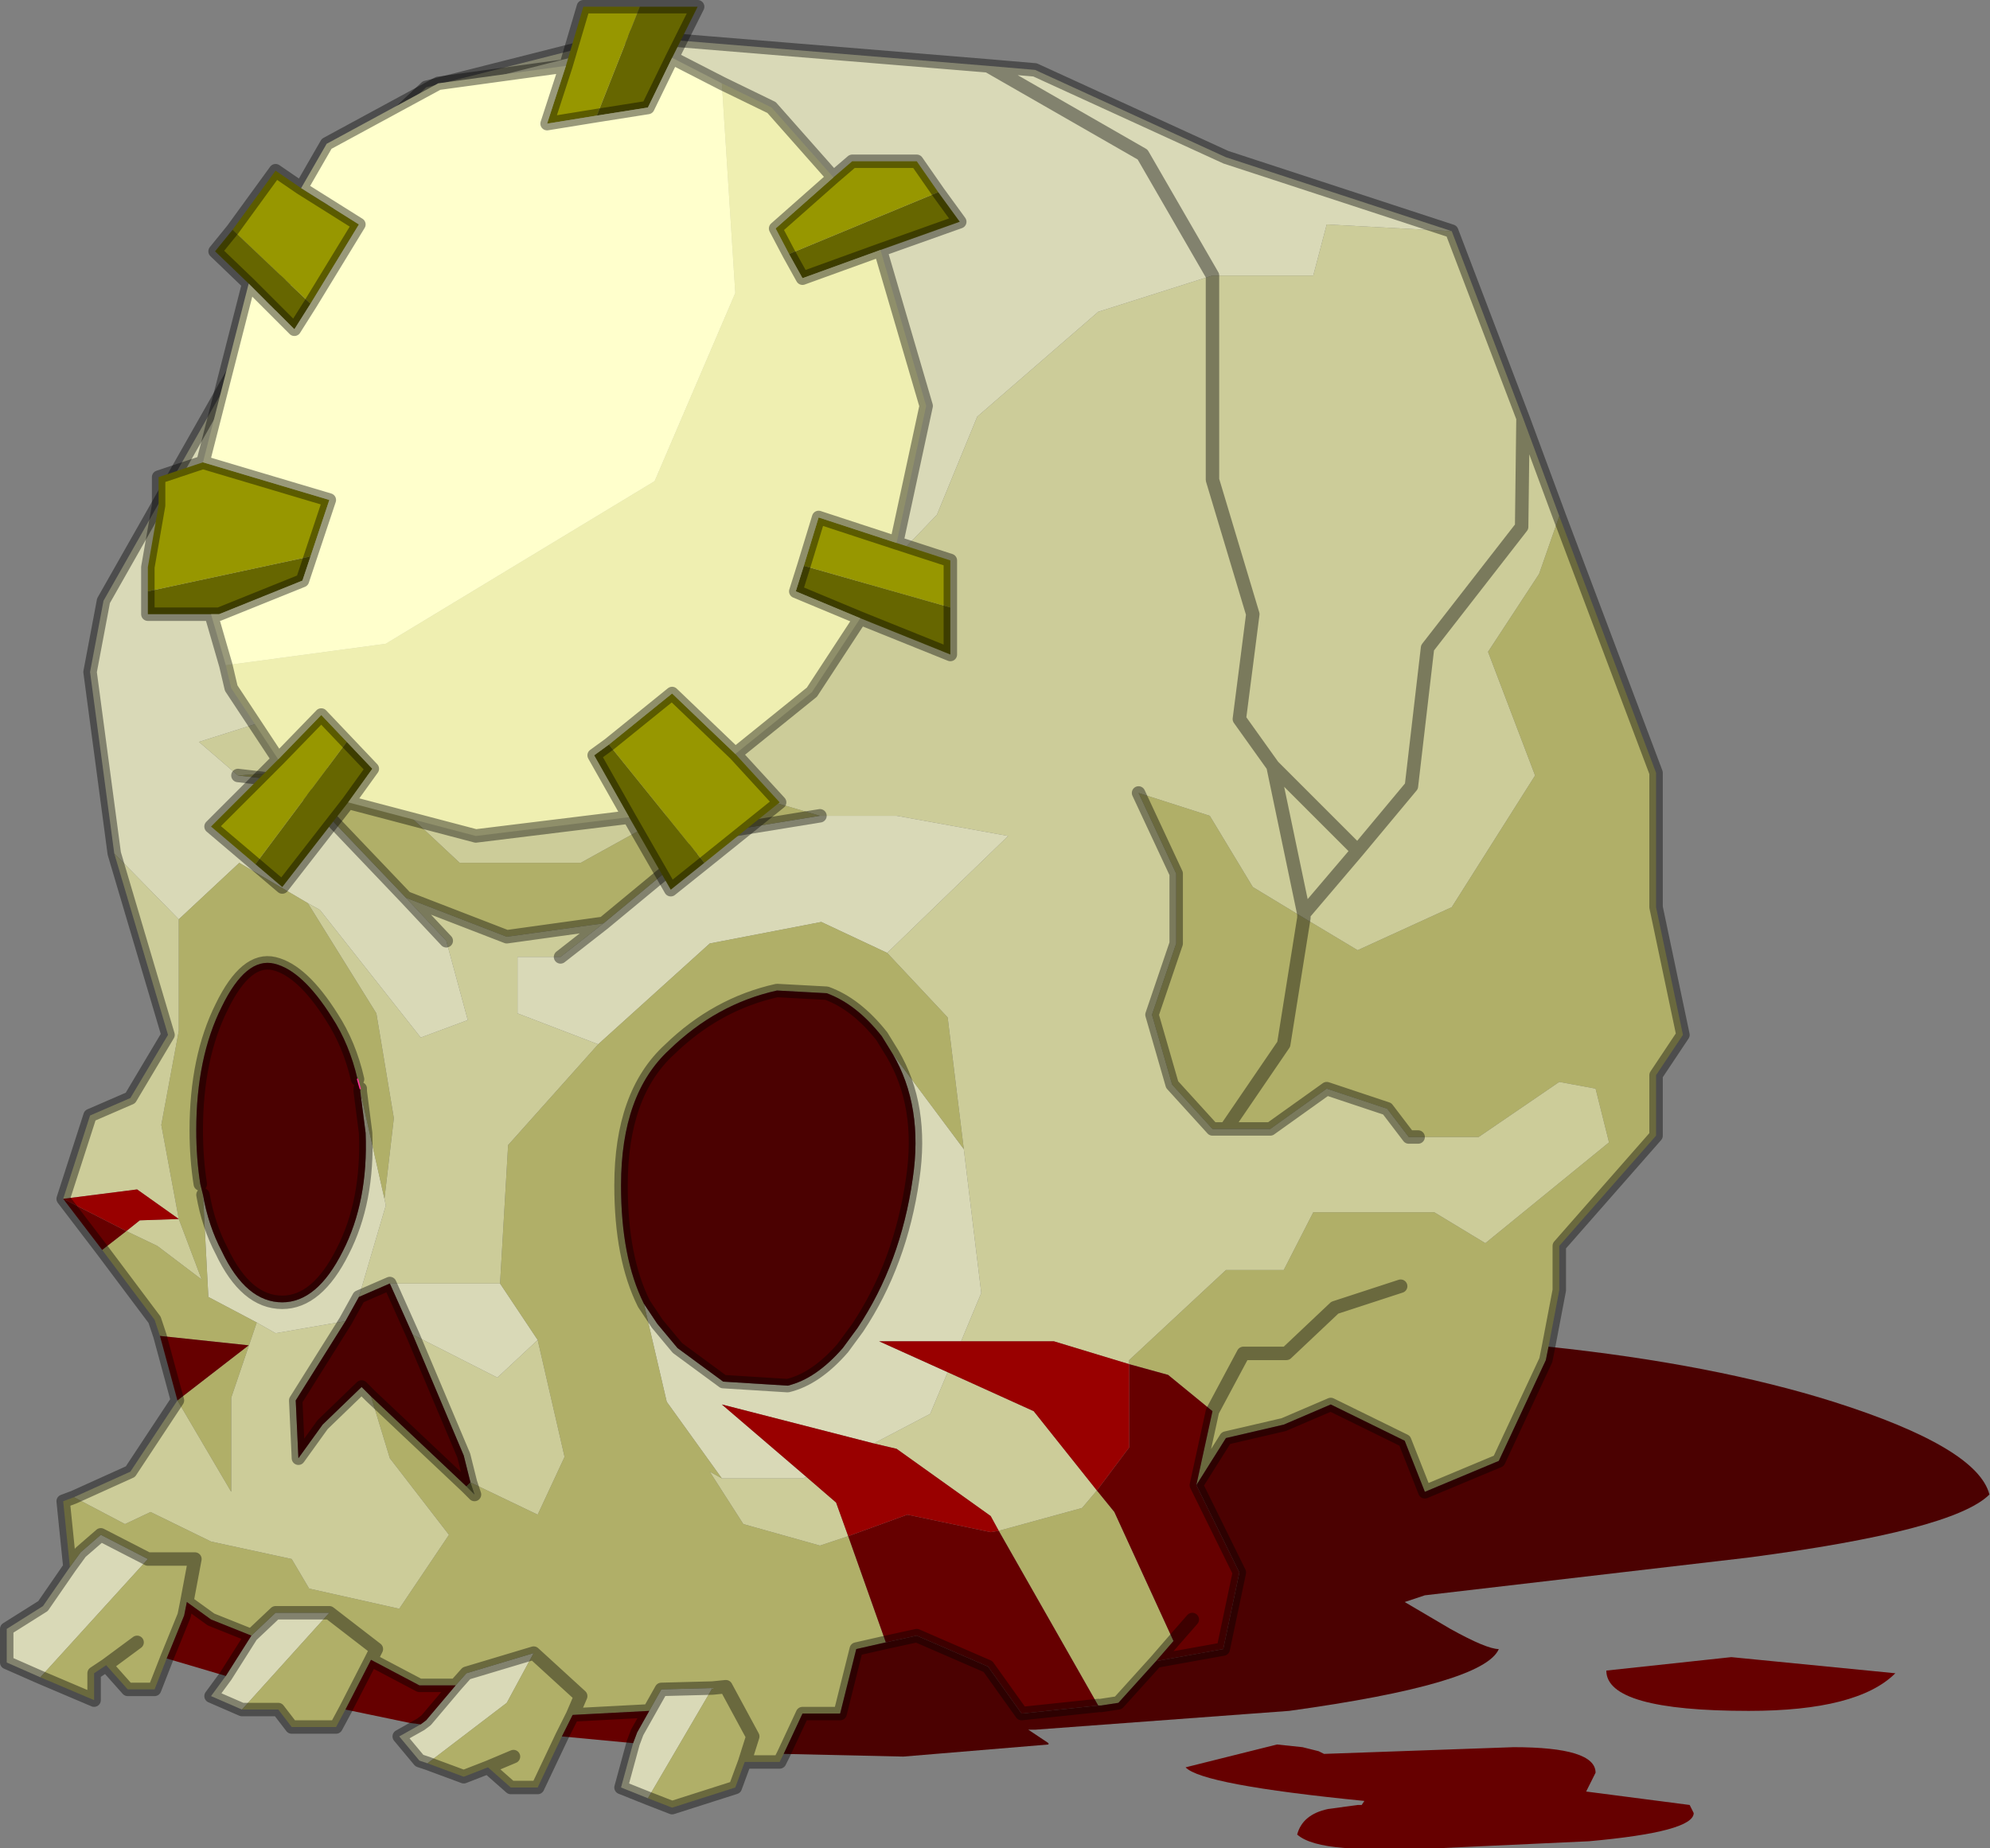
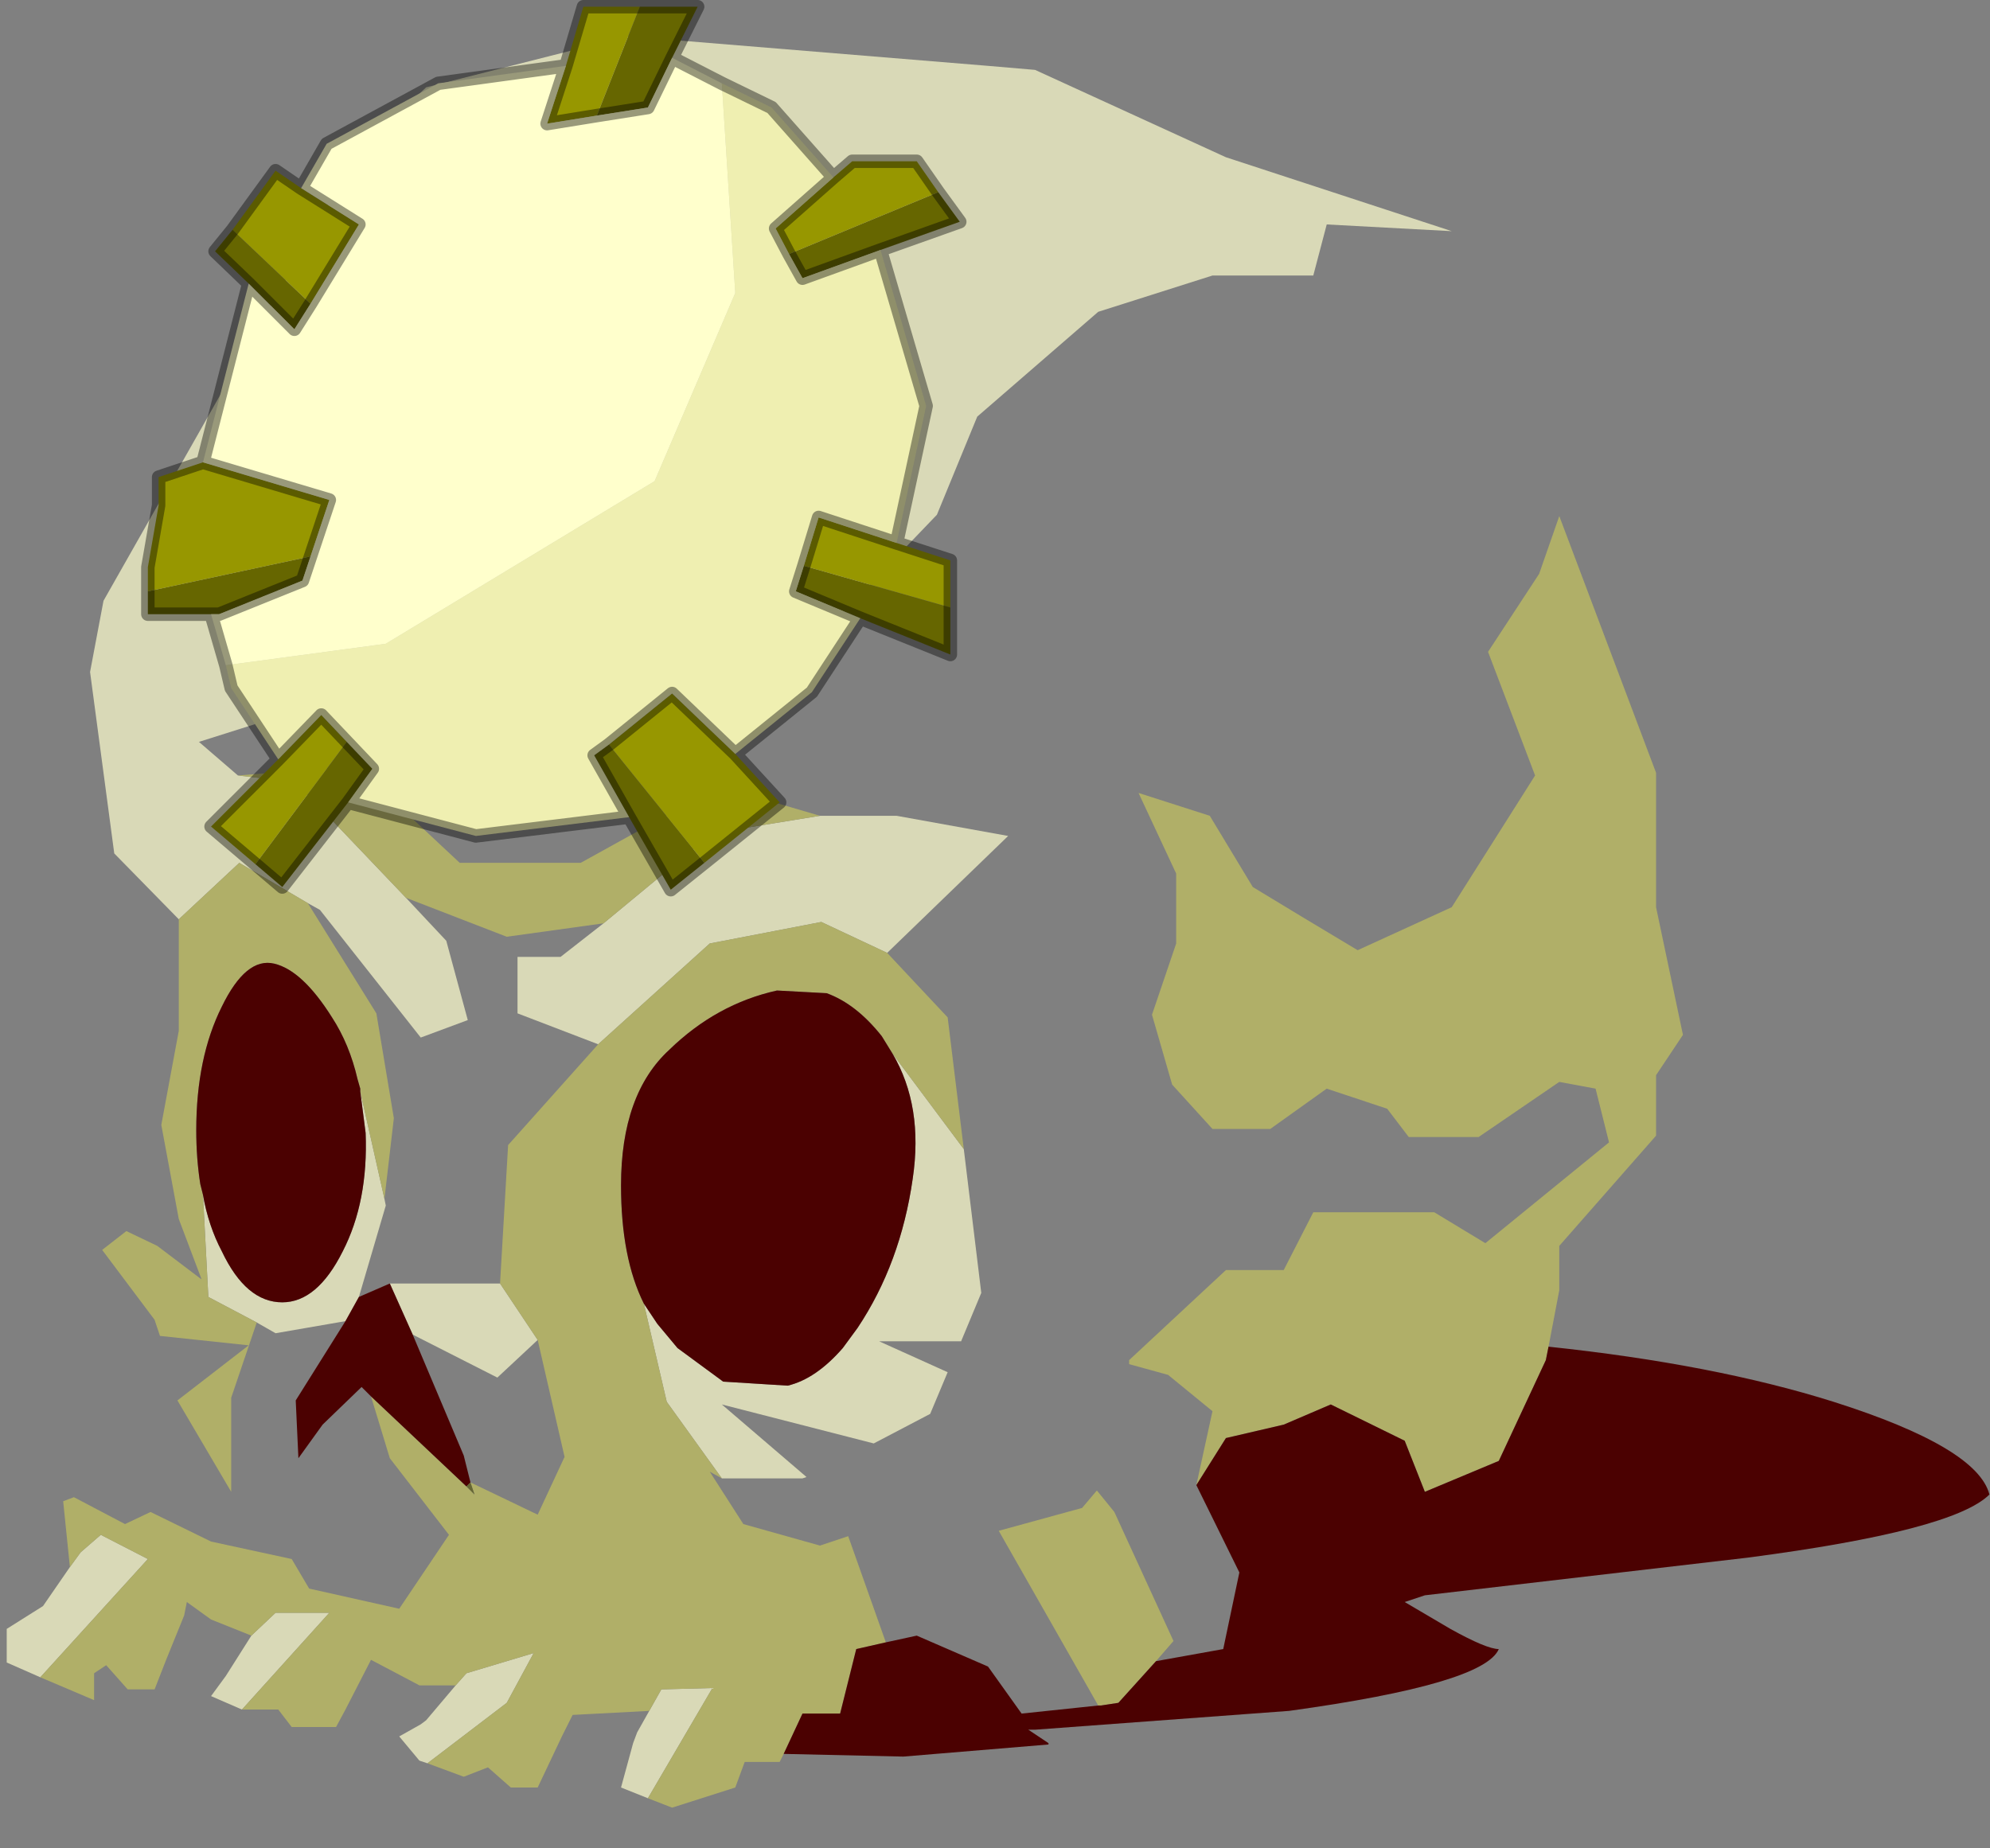
<svg xmlns="http://www.w3.org/2000/svg" xmlns:xlink="http://www.w3.org/1999/xlink" width="132.35px" height="122.95px">
  <rect width="100%" height="100%" fill="#808080" stroke="none" />
  <g transform="matrix(1, 0, 0, 1, -208.55, -138.75)">
    <use xlink:href="#object-0" width="74" height="68.75" transform="matrix(1.788, 0, 0, 1.788, 208.55, 138.75)" />
  </g>
  <defs>
    <g transform="matrix(1, 0, 0, 1, 0.25, 0.25)" id="object-0">
      <use xlink:href="#object-1" width="74" height="68.75" transform="matrix(1, 0, 0, 1, -0.25, -0.25)" />
    </g>
    <g transform="matrix(1, 0, 0, 1, 0.25, 0.25)" id="object-1">
      <path fill-rule="evenodd" fill="#d9d9b7" stroke="none" d="M53.75 8.35L49.1 8.1L48.6 10L44.85 10L42.25 5.5L36.5 2.2L38.25 2.35L45.35 5.6L53.75 8.35M36.5 2.2L42.25 5.5L44.85 10L40.6 11.35L36.1 15.25L34.6 18.9L29.95 23.75L19 27.35L13 25.5L7.15 27.35L8.6 28.6L10.75 28.85L14.85 33.15L16.35 34.75L17.15 37.7L15.4 38.35L11.65 33.6L11.2 33.35L8.65 31.85L6.4 33.95L4 31.5L3.1 24.75L3.6 22.1L13.1 5.35L15.6 3L23.1 1.1L36.5 2.2M23.85 66.65L22.85 66.25L23.3 64.6L23.45 64.2L23.9 63.4L24.35 62.6L26.25 62.55L23.85 66.65M15.65 65.35L15.35 65.25L14.6 64.35L15.4 63.9L15.6 63.75L16.7 62.45L17.1 62L19.6 61.25L18.6 63.1L15.65 65.35M8.75 63.35L7.6 62.85L8.15 62.1L9.1 60.6L10 59.75L12 59.75L8.75 63.35M1.25 62.15L0 61.6L0 60.35L1.35 59.5L2.35 58.05L2.75 57.5L3.5 56.85L5.25 57.75L1.25 62.15M30.25 30.1L33.1 30.1L37.25 30.85L32.75 35.2L30.3 34.05L26.15 34.85L22 38.6L19 37.45L19 35.35L20.6 35.35L22.2 34.1L26.25 30.75L30.25 30.1M35.6 42.5L36.25 47.85L35.5 49.65L32.45 49.65L35 50.8L34.35 52.35L32.25 53.45L26.6 52L29.75 54.7L29.6 54.75L26.6 54.75L24.55 51.9L23.7 48.25L24.2 49L24.95 49.9L26.65 51.15L29.05 51.3Q30.1 51.05 31.1 49.9L31.65 49.15Q33.25 46.75 33.7 43.6Q34.1 40.9 32.95 38.95L35.6 42.5M14.05 44.35L14.1 44.6L13.1 48L12.6 48.9L10 49.35L9.3 48.95L7.5 48L7.3 44.2Q7.5 45.35 8 46.3Q8.9 48.2 10.25 48.2Q11.55 48.2 12.5 46.3Q13.45 44.45 13.35 41.9L13.15 40.35L14.05 44.35M14.25 47.5L18.35 47.5L19.75 49.6L18.25 51L15.1 49.4L14.25 47.5" />
-       <path fill-rule="evenodd" fill="#cccc99" stroke="none" d="M44.85 10L48.6 10L49.1 8.1L53.75 8.35L56.4 15.3L56.35 19.35L52.85 23.85L52.25 29L50.25 31.4L47.1 28.25L45.85 26.5L46.35 22.6L44.85 17.6L44.85 10L44.85 17.6L46.35 22.6L45.85 26.5L47.1 28.25L50.25 31.4L52.25 29L52.85 23.85L56.35 19.35L56.4 15.3L57.75 18.95L57 21.1L55.1 24L56.85 28.6L53.75 33.5L50.25 35.1L48.25 33.9L46.35 32.75L44.75 30.1L42.1 29.25L43.5 32.25L43.5 34.85L42.6 37.5L43.35 40.1L44.85 41.75L45.35 41.75L47 41.75L49.1 40.25L51.35 41L52.15 42.05L52.5 42.05L54.75 42.05L57.75 40L59.1 40.25L59.6 42.25L55 46L53.1 44.85L48.6 44.85L47.5 47L45.35 47L41.75 50.35L41.75 50.5L38.95 49.65L35.5 49.65L36.25 47.85L35.6 42.5L35 37.6L32.75 35.2L37.25 30.85L33.1 30.1L30.25 30.1L26.5 29L21.35 31.85L16.85 31.85L13 28.25L8.6 28.6L7.15 27.35L13 25.5L19 27.35L29.95 23.75L34.6 18.9L36.1 15.25L40.6 11.35L44.85 10M2.5 55.45L4.6 54.5L6.35 51.85L8.35 55.25L8.35 51.75L9.3 48.95L10 49.35L12.6 48.9L10.75 51.85L10.85 54L11.75 52.75L13.2 51.35L13.55 51.7L14.25 54L16.45 56.85L14.6 59.6L11.25 58.85L10.6 57.75L7.6 57.1L5.35 56L4.4 56.45L2.5 55.45M2.1 44.35L3.1 41.25L4.6 40.6L6 38.25L4 31.5L6.4 33.95L6.4 38.1L5.75 41.6L6.4 45.1L7.25 47.35L5.6 46.1L4.45 45.55L4.95 45.15L6.4 45.1L4.85 44L2.1 44.35M47.1 28.25L48.25 33.75L48.25 33.9L48.25 33.75L47.1 28.25M48.25 33.75L50.25 31.4L48.25 33.75M14.85 33.15L18.6 34.6L22.2 34.1L20.6 35.35L19 35.35L19 37.45L22 38.6L18.65 42.35L18.35 47.5L14.25 47.5L13.1 48L14.1 44.6L14.05 44.35L14.4 41.35L13.75 37.45L11.2 33.35L11.65 33.6L15.4 38.35L17.15 37.7L16.35 34.75L14.85 33.15M15.1 49.4L18.25 51L19.75 49.6L20.75 53.95L19.75 56.1L17.25 54.9L17 53.9L15.1 49.4M26.6 54.75L29.6 54.75L29.75 54.7L30.85 55.65L31.3 56.9L30.25 57.25L27.4 56.45L26.15 54.5L26.6 54.75M32.25 53.45L34.35 52.35L35 50.8L38.2 52.25L40.55 55.2L40 55.85L36.9 56.7L36.6 56.15L33.1 53.65L32.25 53.45" />
      <path fill-rule="evenodd" fill="#b0af68" stroke="none" d="M48.25 33.9L50.25 35.1L53.75 33.5L56.85 28.6L55.1 24L57 21.1L57.75 18.95L61.35 28.5L61.35 33.5L62.35 38.25L61.35 39.75L61.35 42L57.75 46.1L57.75 47.75L57.35 49.85L57.25 50.35L55.5 54.1L52.75 55.25L52 53.35L49.25 52L47.5 52.75L45.35 53.25L44.25 55L44.85 52.25L46 50.1L47.6 50.1L49.4 48.4L51.85 47.6L49.4 48.4L47.6 50.1L46 50.1L44.85 52.25L43.2 50.9L41.75 50.5L41.75 50.35L45.35 47L47.5 47L48.6 44.85L53.1 44.85L55 46L59.6 42.25L59.1 40.25L57.75 40L54.75 42.05L52.5 42.05L52.15 42.05L51.35 41L49.1 40.25L47 41.75L45.35 41.75L44.85 41.75L43.35 40.1L42.6 37.5L43.5 34.85L43.5 32.25L42.1 29.25L44.75 30.1L46.35 32.75L48.25 33.9L47.5 38.6L45.35 41.75L47.5 38.6L48.25 33.9M28.9 65L28.75 65.3L27.45 65.3L27.1 66.25L24.75 67L23.85 66.65L26.25 62.55L26.75 62.5L27.75 64.35L27.45 65.3L27.75 64.35L26.75 62.5L26.25 62.55L24.35 62.6L23.9 63.4L21.05 63.55L21.35 62.85L19.6 61.25L21.35 62.85L21.05 63.55L20.65 64.35L19.75 66.25L18.75 66.25L17.9 65.5L17 65.85L15.65 65.35L18.6 63.1L19.6 61.25L17.1 62L16.7 62.45L15.35 62.45L13.55 61.5L13.75 61.1L12 59.75L13.75 61.1L13.55 61.5L12.6 63.35L12.25 64L10.6 64L10.1 63.35L8.75 63.35L12 59.75L10 59.75L9.1 60.6L7.6 60L6.7 59.35L7 57.75L5.25 57.75L3.5 56.85L2.75 57.5L2.35 58.05L2.1 55.6L2.5 55.45L4.4 56.45L5.35 56L7.6 57.1L10.6 57.75L11.25 58.85L14.6 59.6L16.45 56.85L14.25 54L13.55 51.7L17.1 55.05L17.4 55.35L17.25 54.9L19.75 56.1L20.75 53.95L19.75 49.6L18.35 47.5L18.65 42.35L22 38.6L26.15 34.85L30.3 34.05L32.75 35.2L35 37.6L35.6 42.5L32.95 38.95L32.55 38.3Q31.6 37.1 30.5 36.7L28.65 36.6Q26.4 37.1 24.65 38.8Q22.85 40.45 22.85 43.85Q22.85 46.55 23.7 48.25L24.55 51.9L26.6 54.75L26.15 54.5L27.4 56.45L30.25 57.25L31.3 56.9L32.7 60.85L31.6 61.1L31 63.5L29.6 63.5L28.9 65M5.95 61.45L5.5 62.6L4.5 62.6L3.7 61.7L3.25 62L3.25 63L1.25 62.15L5.25 57.75L7 57.75L6.7 59.35L6.6 59.85L5.95 61.45M5.7 49.45L5.5 48.85L3.55 46.25L4.45 45.55L5.6 46.1L7.25 47.35L6.4 45.1L5.75 41.6L6.4 38.1L6.4 33.95L8.65 31.85L11.2 33.35L13.75 37.45L14.4 41.35L14.05 44.35L13.15 40.35L13.15 40.25L13.05 39.9Q12.75 38.6 12.1 37.6Q11 35.85 9.95 35.6Q8.9 35.35 8 37.2Q7.05 39.1 7.05 41.8Q7.05 42.85 7.2 43.8L7.3 44.2L7.5 48L9.3 48.95L8.35 51.75L8.35 55.25L6.35 51.85L9 49.8L5.7 49.45M8.6 28.6L13 28.25L16.85 31.85L21.35 31.85L26.5 29L30.25 30.1L26.25 30.75L22.2 34.1L18.6 34.6L14.85 33.15L10.75 28.85L8.6 28.6M36.9 56.7L40 55.85L40.55 55.2L41.2 56L43.4 60.8L42.75 61.55L41.35 63.1L40.7 63.2L40.6 63.2L36.9 56.7M4.85 60.85L3.7 61.7L4.85 60.85M18.85 65.1L17.9 65.5L18.85 65.1" />
      <path fill-rule="evenodd" fill="#4b0101" stroke="none" d="M57.35 49.85Q63.5 50.5 67.95 51.9Q73.3 53.6 73.75 55.35Q72.4 56.7 64.75 57.7L52.75 59.1L52 59.35L53.7 60.35Q55.05 61.1 55.5 61.1Q54.95 62.4 47.7 63.4L38.25 64.1L38 64.1L38.75 64.6L38.75 64.65L33.35 65.1L28.9 65L29.6 63.5L31 63.5L31.6 61.1L32.7 60.85L33.85 60.6L36.5 61.75L37.75 63.5L40.6 63.2L40.7 63.2L41.35 63.1L42.75 61.55L45.25 61.1L45.85 58.25L44.25 55L45.35 53.25L47.5 52.75L49.25 52L52 53.35L52.75 55.25L55.5 54.1L57.25 50.35L57.35 49.85M13.1 48L14.25 47.5L15.1 49.4L17 53.9L17.25 54.9L17.1 55.05L13.55 51.7L13.2 51.35L11.75 52.75L10.85 54L10.75 51.85L12.6 48.9L13.1 48M7.2 43.8Q7.05 42.85 7.05 41.8Q7.05 39.1 8 37.2Q8.9 35.35 9.95 35.6Q11 35.85 12.1 37.6Q12.75 38.6 13.05 39.9L13.15 40.25L13.15 40.35L13.35 41.9Q13.45 44.45 12.5 46.3Q11.55 48.2 10.25 48.2Q8.9 48.2 8 46.3Q7.5 45.35 7.3 44.2L7.2 43.8M23.7 48.25Q22.85 46.55 22.85 43.85Q22.85 40.45 24.65 38.8Q26.4 37.1 28.65 36.6L30.5 36.7Q31.6 37.1 32.55 38.3L32.95 38.95Q34.1 40.9 33.7 43.6Q33.25 46.75 31.65 49.15L31.1 49.9Q30.1 51.05 29.05 51.3L26.65 51.15L24.95 49.9L24.2 49L23.7 48.25" />
-       <path fill-rule="evenodd" fill="#660000" stroke="none" d="M23.3 64.6L20.65 64.35L21.05 63.55L23.9 63.4L23.45 64.2L23.3 64.6M15.4 63.9L15 63.85L12.6 63.35L13.55 61.5L15.35 62.45L16.7 62.45L15.6 63.75L15.4 63.9M8.15 62.1L5.95 61.45L6.6 59.85L6.7 59.35L7.6 60L9.1 60.6L8.15 62.1M6.35 51.85L5.7 49.45L9 49.8L6.35 51.85M3.55 46.25L2.1 44.35L4.45 45.55L3.55 46.25M41.75 50.5L43.2 50.9L44.85 52.25L44.25 55L45.85 58.25L45.25 61.1L42.75 61.55L43.4 60.8L44.1 60L43.4 60.8L41.2 56L40.55 55.2L41.75 53.6L41.75 50.5M31.3 56.9L33.5 56.1L36.6 56.75L36.9 56.7L40.6 63.2L37.75 63.5L36.5 61.75L33.85 60.6L32.7 60.85L31.3 56.9M62.75 67.2Q62.75 67.9 58.85 68.25L53.45 68.5L49.75 68.5Q48.45 68.4 48 68Q48.2 67.25 49.15 67.05L50.25 66.9L50.4 66.9L50.5 66.75Q44.45 66.15 43.85 65.5L47.25 64.65L48.2 64.75L48.8 64.9L49 65L56.05 64.75Q59.1 64.75 59.1 65.7L58.75 66.4L62.6 66.9L62.75 67.2M70.25 62Q68.85 63.4 64.8 63.4Q59.5 63.4 59.5 61.9L64.15 61.4L70.25 62" />
-       <path fill-rule="evenodd" fill="#990000" stroke="none" d="M35.5 49.65L38.95 49.65L41.75 50.5L41.75 53.6L40.55 55.2L38.2 52.25L35 50.8L32.45 49.65L35.5 49.65M4.45 45.55L2.1 44.35L4.85 44L6.4 45.1L4.95 45.15L4.45 45.55M29.75 54.7L26.6 52L32.25 53.45L33.1 53.65L36.6 56.15L36.9 56.7L36.6 56.75L33.5 56.1L31.3 56.9L30.85 55.65L29.75 54.7" />
      <path fill-rule="evenodd" fill="#666633" stroke="none" d="M17.1 55.05L17.25 54.9L17.4 55.35L17.1 55.05" />
-       <path fill="none" stroke="#000000" stroke-opacity="0.4" stroke-width="0.5" stroke-linecap="round" stroke-linejoin="round" d="M53.75 8.35L45.35 5.6L38.25 2.35L36.5 2.2L42.25 5.5L44.85 10L44.85 17.6L46.35 22.6L45.85 26.5L47.1 28.25L50.25 31.4L52.25 29L52.85 23.85L56.35 19.35L56.4 15.3L53.75 8.35M57.75 18.95L56.4 15.3M57.75 18.95L61.35 28.5L61.35 33.5L62.35 38.25L61.35 39.75L61.35 42L57.75 46.1L57.75 47.75L57.35 49.85L57.25 50.35L55.5 54.1L52.75 55.25L52 53.35L49.25 52L47.5 52.75L45.35 53.25L44.25 55L44.85 52.25L46 50.1L47.6 50.1L49.4 48.4L51.85 47.6M28.9 65L28.75 65.3L27.45 65.3L27.1 66.25L24.75 67L23.85 66.65L22.85 66.25L23.3 64.6L23.45 64.2L23.9 63.4L24.35 62.6L26.25 62.55L26.75 62.5L27.75 64.35L27.45 65.3M20.65 64.35L19.75 66.25L18.75 66.25L17.9 65.5L17 65.85L15.65 65.35L15.35 65.25L14.6 64.35L15.4 63.9L15.6 63.75L16.7 62.45L15.35 62.45L13.55 61.5L13.75 61.1L12 59.75L10 59.75L9.1 60.6L7.6 60L6.7 59.35L7 57.75L5.25 57.75L3.5 56.85L2.75 57.5L2.35 58.05L1.35 59.5L0 60.35L0 61.6L1.25 62.15L3.25 63L3.25 62L3.7 61.7L4.5 62.6L5.5 62.6L5.95 61.45L6.6 59.85L6.7 59.35M12.6 63.35L12.25 64L10.6 64L10.1 63.35L8.75 63.35L7.6 62.85L8.15 62.1L9.1 60.6M2.35 58.05L2.1 55.6L2.5 55.45L4.6 54.5L6.35 51.85L5.7 49.45L5.5 48.85L3.55 46.25L2.1 44.35L3.1 41.25L4.6 40.6L6 38.25L4 31.5L3.1 24.75L3.6 22.1L13.1 5.35L15.6 3L23.1 1.1L36.5 2.2M48.25 33.9L48.25 33.75L47.1 28.25M52.5 42.05L52.15 42.05L51.35 41L49.1 40.25L47 41.75L45.35 41.75L44.85 41.75L43.35 40.1L42.6 37.5L43.5 34.85L43.5 32.25L42.1 29.25M50.25 31.4L48.25 33.75M45.35 41.75L47.5 38.6L48.25 33.9M22.2 34.1L18.6 34.6L14.85 33.15L16.35 34.75M13.1 48L14.25 47.5L15.1 49.4L17 53.9L17.25 54.9L17.4 55.35L17.1 55.05L13.55 51.7L13.2 51.35L11.75 52.75L10.85 54L10.75 51.85L12.6 48.9L13.1 48M20.6 35.35L22.2 34.1L26.25 30.75L30.25 30.1M14.85 33.15L10.75 28.85L8.6 28.6M7.2 43.8Q7.05 42.85 7.05 41.8Q7.05 39.1 8 37.2Q8.9 35.35 9.95 35.6Q11 35.85 12.1 37.6Q12.75 38.6 13.05 39.9M13.15 40.25L13.15 40.35L13.35 41.9Q13.45 44.45 12.5 46.3Q11.55 48.2 10.25 48.2Q8.9 48.2 8 46.3Q7.5 45.35 7.3 44.2M23.7 48.25Q22.85 46.55 22.85 43.85Q22.85 40.45 24.65 38.8Q26.4 37.1 28.65 36.6L30.5 36.7Q31.6 37.1 32.55 38.3L32.95 38.95Q34.1 40.9 33.7 43.6Q33.25 46.75 31.65 49.15L31.1 49.9Q30.1 51.05 29.05 51.3L26.65 51.15L24.95 49.9L24.2 49L23.7 48.25M32.7 60.85L33.85 60.6L36.5 61.75L37.75 63.5L40.6 63.2M28.9 65L29.6 63.5L31 63.5L31.6 61.1L32.7 60.85M19.6 61.25L21.35 62.85L21.05 63.55L23.9 63.4M20.65 64.35L21.05 63.55M16.7 62.45L17.1 62L19.6 61.25M3.7 61.7L4.85 60.85M17.9 65.5L18.85 65.1M13.55 61.5L12.6 63.35M42.75 61.55L45.25 61.1L45.85 58.25L44.25 55M43.4 60.8L44.1 60M42.75 61.55L43.4 60.8M40.7 63.2L41.35 63.1L42.75 61.55" />
-       <path fill="none" stroke="#ff3399" stroke-width="0.05" stroke-linecap="round" stroke-linejoin="round" d="M13.05 39.9L13.15 40.25" />
      <path fill-rule="evenodd" fill="#979700" stroke="none" d="M23.55 0L21.95 4.05L20.1 4.35L20.8 2.2L21.45 0L23.55 0M10.1 28L11.7 26.35L12.65 27.35L9.25 31.9L7.6 30.5L10.1 28M22.4 27.45L24.75 25.55L27.1 27.8L28.75 29.6L25.95 31.85L22.4 27.45M29.65 20.8L30.2 19L33.1 19.95L35.1 20.6L35.1 22.35L29.65 20.8M29.1 9.2L28.6 8.25L30.75 6.35L31.45 5.75L33.85 5.75L34.65 6.9L29.1 9.2M8.4 8.3L10 6.1L10.95 6.75L13.1 8.1L11.3 11.05L8.4 8.3M7.3 16.95L12 18.35L11.3 20.45L5.25 21.75L5.25 20.85L5.65 18.55L5.65 17.5L7.3 16.95" />
      <path fill-rule="evenodd" fill="#666600" stroke="none" d="M21.95 4.05L23.55 0L25.7 0L24.75 1.9L23.85 3.75L21.95 4.05M12.65 27.35L13.6 28.35L12.7 29.6L10.25 32.75L9.25 31.9L12.65 27.35M23.15 30.15L21.85 27.85L22.4 27.45L25.95 31.85L24.7 32.85L23.15 30.15M31.75 22.75L29.35 21.75L29.65 20.8L35.1 22.35L35.1 24.1L31.75 22.75M32.5 9.05L29.6 10.1L29.1 9.2L34.65 6.9L35.45 8L32.5 9.05M9 10.3L7.75 9.1L8.4 8.3L11.3 11.05L10.7 12L9 10.3M11.3 20.45L11 21.35L7.9 22.6L7.6 22.6L5.25 22.6L5.25 21.75L11.3 20.45" />
      <path fill-rule="evenodd" fill="#ffffcc" stroke="none" d="M20.8 2.2L20.1 4.35L21.95 4.05L23.85 3.75L24.75 1.9L26.6 2.85L27.1 10.65L24.1 17.65L14.1 23.7L8.15 24.5L7.6 22.6L7.9 22.6L11 21.35L11.3 20.45L12 18.35L7.3 16.95L9 10.3L10.7 12L11.3 11.05L13.1 8.1L10.95 6.75L11.9 5.1L16.05 2.85L20.8 2.2" />
      <path fill-rule="evenodd" fill="#efefb1" stroke="none" d="M26.6 2.85L28.45 3.75L30.75 6.35L28.6 8.25L29.1 9.2L29.6 10.1L32.5 9.05L34.2 14.85L33.1 19.95L30.2 19L29.65 20.8L29.35 21.75L31.75 22.75L29.95 25.5L27.1 27.8L24.75 25.55L22.4 27.45L21.85 27.85L23.15 30.15L17.45 30.85L12.7 29.6L13.6 28.35L12.65 27.35L11.7 26.35L10.1 28L8.35 25.35L8.15 24.5L14.1 23.7L24.1 17.65L27.1 10.65L26.6 2.85" />
      <path fill="none" stroke="#000000" stroke-opacity="0.4" stroke-width="0.5" stroke-linecap="round" stroke-linejoin="round" d="M23.55 0L21.45 0L20.8 2.2L20.1 4.35L21.95 4.05L23.85 3.75L24.75 1.9L25.7 0L23.55 0M26.6 2.85L24.75 1.9M30.75 6.35L28.45 3.75L26.6 2.85M8.15 24.5L8.35 25.35L10.1 28L11.7 26.35L12.65 27.35L13.6 28.35L12.7 29.6L17.45 30.85L23.15 30.15L21.85 27.85L22.4 27.45L24.75 25.55L27.1 27.8L29.95 25.5L31.75 22.75L29.35 21.75L29.65 20.8L30.2 19L33.1 19.95L34.2 14.85L32.5 9.05L29.6 10.1L29.1 9.2L28.6 8.25L30.75 6.35L31.45 5.75L33.85 5.75L34.65 6.9L35.45 8L32.5 9.05M9 10.3L7.75 9.1L8.4 8.3L10 6.1L10.95 6.75L11.9 5.1L16.05 2.85L20.8 2.2M9 10.3L7.3 16.95L12 18.35L11.3 20.45L11 21.35L7.9 22.6L7.6 22.6L8.15 24.5M10.95 6.75L13.1 8.1L11.3 11.05L10.7 12L9 10.3M7.6 22.6L5.25 22.6L5.25 21.75L5.25 20.85L5.65 18.55L5.65 17.5L7.3 16.95M10.1 28L7.6 30.5L9.25 31.9L10.25 32.75L12.7 29.6M35.1 22.35L35.1 24.1L31.75 22.75M35.1 22.35L35.1 20.6L33.1 19.95M23.15 30.15L24.7 32.85L25.95 31.85L28.75 29.6L27.1 27.8" />
    </g>
  </defs>
</svg>